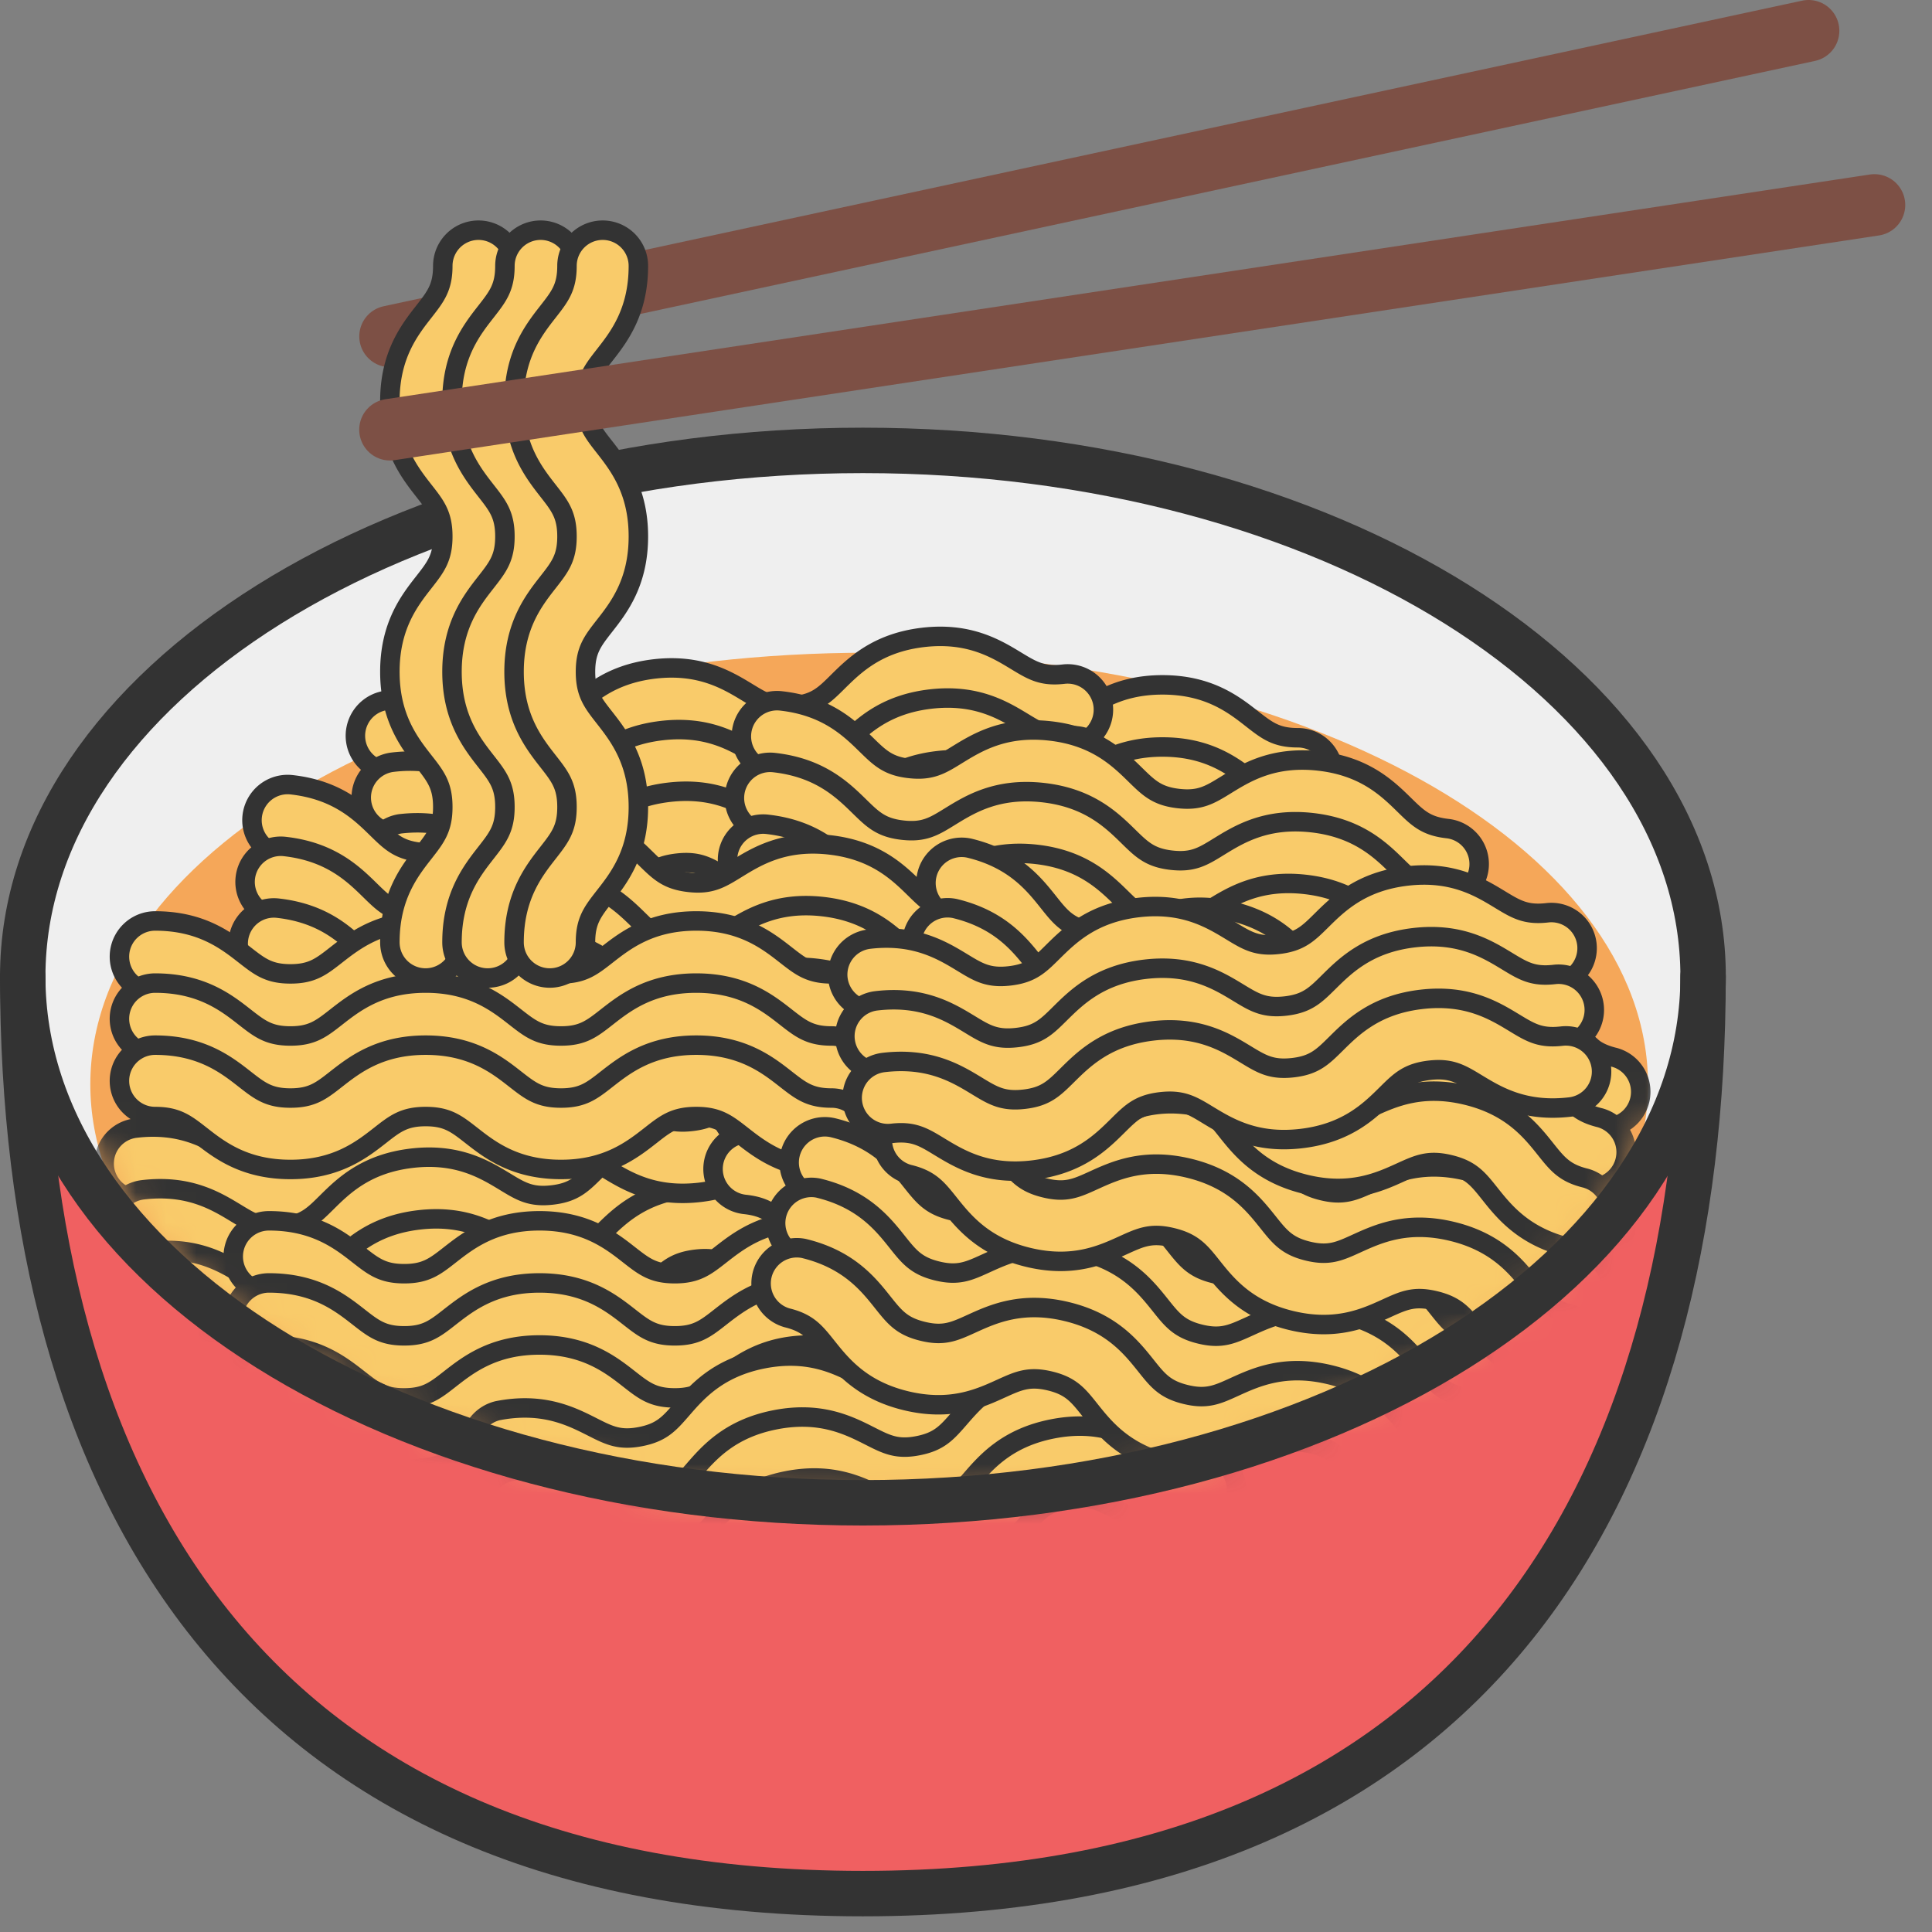
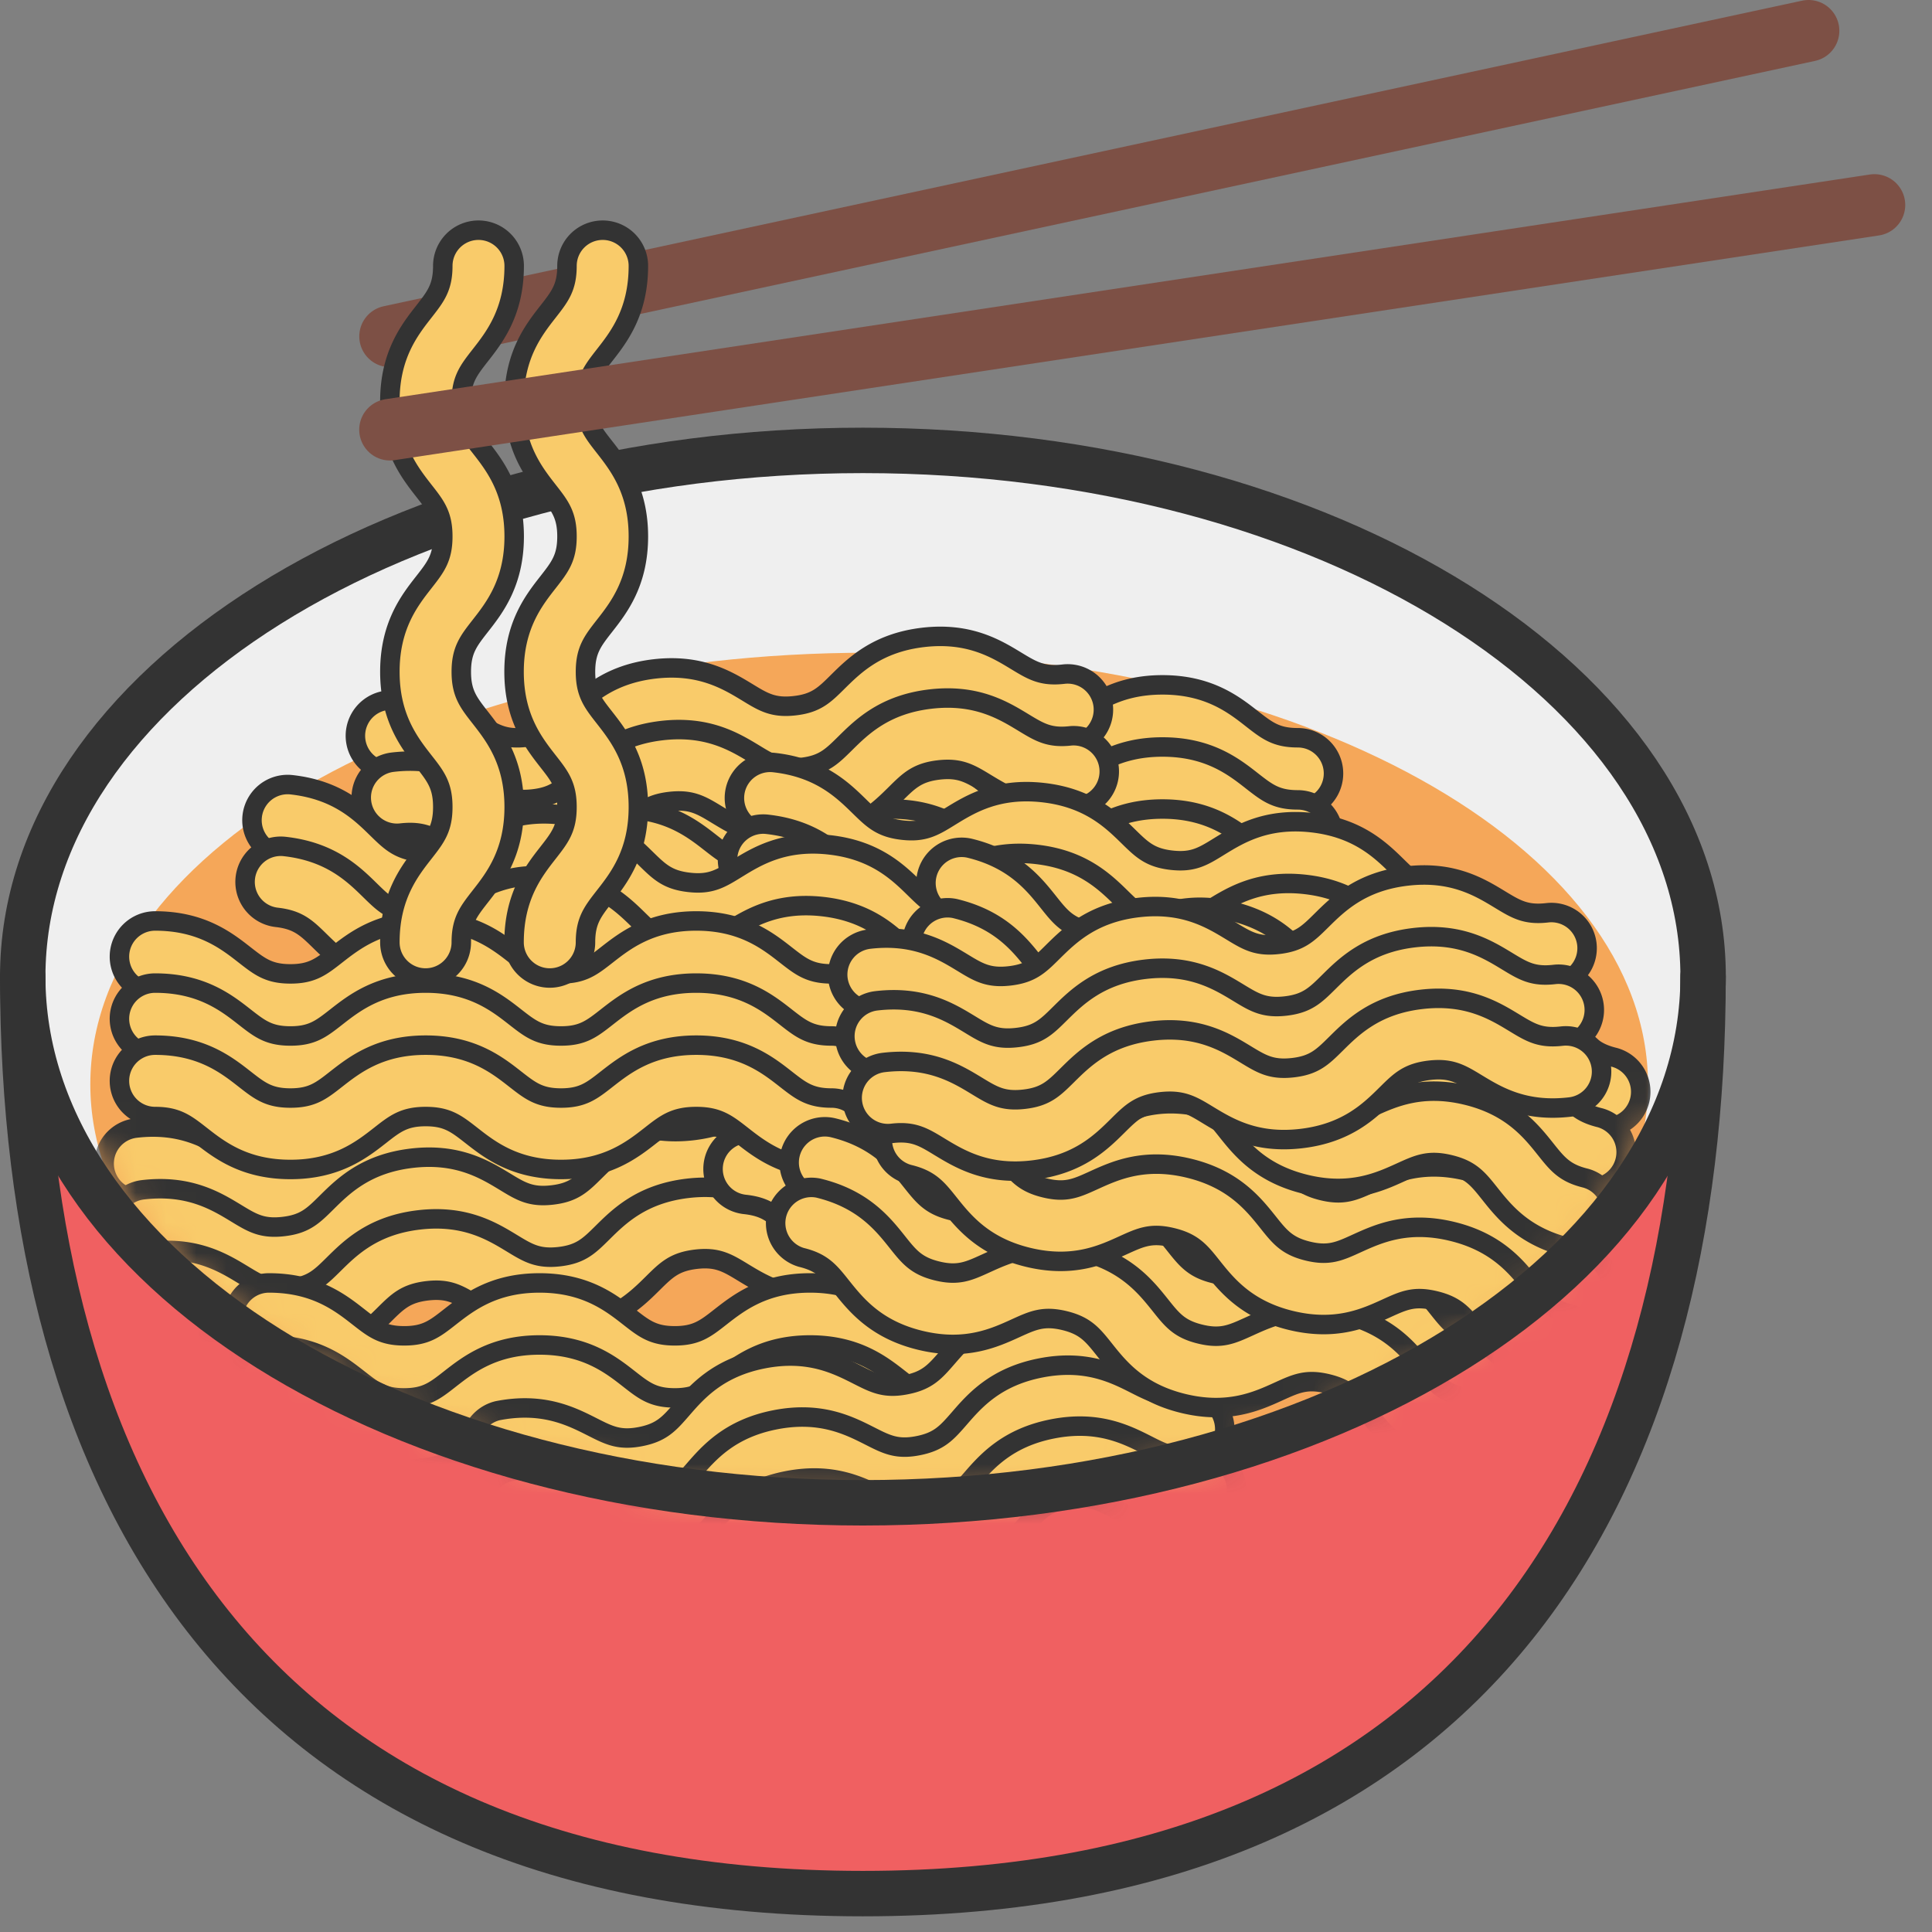
<svg xmlns="http://www.w3.org/2000/svg" width="64" height="64" fill="none" viewBox="0 0 64 64">
  <rect x="0" y="0" width="64" height="64" fill="#808080" stroke="none" />
  <path fill="#F06061" d="M56.69 32.325c0 16.814-7.368 30.446-27.898 30.446S.897 49.139.897 32.325" />
  <path fill="#EFEFEF" d="M28.792 49.795c15.407 0 27.897-7.822 27.897-17.47 0-9.649-12.49-17.47-27.897-17.47-15.407 0-27.897 7.822-27.897 17.47s12.49 17.47 27.897 17.47Z" />
  <path fill="#F5A759" d="M28.792 50.219c14.25 0 25.8-6.402 25.8-14.298 0-7.897-11.55-14.299-25.8-14.299s-25.8 6.402-25.8 14.299c0 7.896 11.55 14.298 25.8 14.298Z" />
  <path stroke="#7D5045" stroke-linecap="round" stroke-linejoin="round" stroke-width="2.041" d="M12.922 11.143 59.91 1.02" />
  <mask id="a" width="54" height="34" x="2" y="16" maskUnits="userSpaceOnUse" style="mask-type:luminance">
    <path fill="#fff" d="M28.792 49.795c14.772 0 26.746-7.353 26.746-16.423 0-9.07-11.974-16.422-26.746-16.422-14.772 0-26.747 7.352-26.747 16.422S14.02 49.795 28.792 49.795Z" />
  </mask>
  <g mask="url(#a)">
    <path fill="#F9CB6A" stroke="#333" stroke-miterlimit="10" stroke-width=".645" d="M42.99 26.805c-1.526 0-2.36-.652-2.967-1.127-.499-.39-.8-.626-1.514-.626s-1.015.235-1.514.626c-.608.475-1.44 1.127-2.967 1.127-1.527 0-2.361-.652-2.968-1.127-.498-.39-.8-.626-1.513-.626-.714 0-1.015.235-1.514.626-.609.475-1.441 1.127-2.968 1.127s-2.361-.652-2.968-1.127c-.498-.39-.8-.626-1.513-.626a1.182 1.182 0 1 1 0-2.365c1.526 0 2.36.651 2.967 1.127.5.389.8.625 1.514.625s1.015-.234 1.514-.625c.608-.476 1.44-1.127 2.968-1.127 1.526 0 2.36.651 2.967 1.127.499.389.8.625 1.514.625s1.015-.234 1.514-.625c.608-.476 1.44-1.127 2.967-1.127 1.527 0 2.362.651 2.968 1.127.499.389.8.625 1.514.625a1.182 1.182 0 1 1 0 2.366Z" />
    <path fill="#F9CB6A" stroke="#333" stroke-miterlimit="10" stroke-width=".645" d="M42.99 28.863c-1.526 0-2.36-.652-2.967-1.127-.499-.39-.8-.626-1.514-.626s-1.015.235-1.514.626c-.608.475-1.44 1.127-2.967 1.127-1.527 0-2.361-.652-2.968-1.127-.498-.39-.8-.626-1.513-.626-.714 0-1.015.235-1.514.626-.609.475-1.441 1.127-2.968 1.127s-2.361-.652-2.968-1.127c-.498-.39-.8-.626-1.513-.626a1.182 1.182 0 1 1 0-2.365c1.526 0 2.36.651 2.967 1.127.5.389.8.625 1.514.625s1.015-.234 1.514-.625c.608-.476 1.44-1.127 2.968-1.127 1.526 0 2.36.651 2.967 1.127.499.389.8.625 1.514.625s1.015-.234 1.514-.625c.608-.476 1.44-1.127 2.967-1.127 1.527 0 2.362.651 2.968 1.127.499.389.8.625 1.514.625a1.182 1.182 0 1 1 0 2.366Z" />
    <path fill="#F9CB6A" stroke="#333" stroke-miterlimit="10" stroke-width=".645" d="M42.99 30.919c-1.526 0-2.36-.652-2.967-1.127-.499-.39-.8-.626-1.514-.626s-1.015.234-1.514.626c-.608.475-1.44 1.127-2.967 1.127-1.527 0-2.361-.652-2.968-1.127-.498-.39-.8-.626-1.513-.626-.714 0-1.015.234-1.514.626-.609.475-1.441 1.127-2.968 1.127s-2.361-.652-2.968-1.127c-.498-.39-.8-.626-1.513-.626a1.182 1.182 0 1 1 0-2.366c1.526 0 2.36.652 2.967 1.127.5.39.8.626 1.514.626s1.015-.234 1.514-.626c.608-.475 1.44-1.127 2.968-1.127 1.526 0 2.36.652 2.967 1.127.499.39.8.626 1.514.626s1.015-.234 1.514-.626c.608-.475 1.44-1.127 2.967-1.127 1.527 0 2.362.652 2.968 1.127.499.39.8.626 1.514.626a1.182 1.182 0 1 1 0 2.366Zm-15.76 7.926c-1.515.179-2.419-.372-3.079-.772-.542-.329-.866-.527-1.576-.445-.71.082-.98.353-1.43.798-.549.542-1.301 1.286-2.817 1.464-1.516.179-2.42-.372-3.08-.772-.54-.329-.866-.527-1.576-.445-.71.082-.98.353-1.43.798-.548.542-1.3 1.286-2.817 1.464-1.516.179-2.42-.372-3.08-.772-.539-.329-.866-.527-1.576-.445a1.184 1.184 0 0 1-1.311-1.036 1.183 1.183 0 0 1 1.036-1.312c1.516-.179 2.42.372 3.08.772.54.329.866.527 1.576.445.71-.082.98-.353 1.43-.798.548-.542 1.3-1.286 2.817-1.464 1.516-.179 2.42.372 3.08.772.54.329.866.527 1.576.445.71-.082.98-.353 1.43-.798.548-.542 1.3-1.286 2.817-1.464 1.516-.179 2.419.372 3.079.772.542.329.867.527 1.576.445a1.184 1.184 0 0 1 1.312 1.036 1.183 1.183 0 0 1-1.037 1.312Z" />
    <path fill="#F9CB6A" stroke="#333" stroke-miterlimit="10" stroke-width=".645" d="M27.471 40.888c-1.516.178-2.419-.372-3.079-.772-.542-.329-.867-.527-1.576-.445-.71.084-.98.352-1.43.798-.549.542-1.301 1.286-2.817 1.464-1.516.179-2.42-.372-3.08-.772-.54-.329-.866-.527-1.576-.445-.71.082-.98.353-1.43.798-.548.542-1.301 1.286-2.817 1.464-1.516.179-2.42-.372-3.08-.772-.54-.329-.866-.527-1.576-.445a1.184 1.184 0 0 1-1.31-1.036 1.18 1.18 0 0 1 1.036-1.312c1.516-.179 2.42.372 3.08.772.54.329.866.527 1.576.445.71-.082.98-.353 1.43-.798.548-.542 1.3-1.286 2.817-1.464 1.516-.179 2.419.372 3.08.772.539.329.866.527 1.575.445.71-.082.981-.353 1.43-.798.549-.542 1.302-1.286 2.818-1.464 1.515-.179 2.419.372 3.079.772.542.329.866.526 1.576.445a1.183 1.183 0 0 1 1.312 1.036 1.183 1.183 0 0 1-1.037 1.312Z" />
    <path fill="#F9CB6A" stroke="#333" stroke-miterlimit="10" stroke-width=".645" d="M27.71 42.93c-1.516.18-2.42-.371-3.08-.771-.541-.33-.866-.527-1.576-.445-.71.084-.98.352-1.43.797-.548.542-1.3 1.286-2.817 1.465-1.516.178-2.419-.372-3.08-.772-.539-.33-.866-.527-1.575-.445-.71.084-.981.352-1.43.798-.549.541-1.301 1.286-2.817 1.464-1.517.178-2.42-.372-3.08-.772-.54-.329-.866-.527-1.576-.445a1.183 1.183 0 0 1-1.312-1.037 1.18 1.18 0 0 1 1.037-1.311c1.516-.179 2.419.372 3.079.772.54.329.867.526 1.576.445.71-.082.98-.353 1.43-.798.549-.542 1.301-1.286 2.817-1.464 1.516-.179 2.42.372 3.08.772.54.329.866.526 1.576.445.71-.084.98-.353 1.43-.798.548-.542 1.301-1.286 2.817-1.465 1.516-.178 2.42.372 3.08.773.541.329.866.526 1.576.445a1.183 1.183 0 0 1 .275 2.348Zm7.797-18.25c-1.516.179-2.419-.372-3.079-.772-.542-.329-.867-.527-1.576-.445-.71.084-.98.353-1.43.798-.549.542-1.301 1.286-2.817 1.465-1.516.178-2.42-.373-3.08-.773-.54-.328-.866-.526-1.576-.445-.71.082-.98.353-1.43.798-.548.542-1.301 1.286-2.817 1.465-1.516.178-2.42-.373-3.08-.772-.54-.33-.866-.527-1.576-.446a1.183 1.183 0 0 1-.275-2.348c1.516-.178 2.42.372 3.08.772.54.33.866.527 1.576.445.71-.081.98-.352 1.43-.797.548-.542 1.3-1.286 2.817-1.465 1.516-.178 2.419.372 3.08.772.539.33.866.527 1.575.445.71-.081.981-.352 1.43-.798.549-.541 1.301-1.285 2.817-1.464 1.517-.178 2.42.372 3.08.772.542.329.867.527 1.576.445a1.184 1.184 0 0 1 1.312 1.037 1.18 1.18 0 0 1-1.037 1.311Z" />
    <path fill="#F9CB6A" stroke="#333" stroke-miterlimit="10" stroke-width=".645" d="M35.748 26.723c-1.516.179-2.419-.372-3.08-.772-.541-.329-.866-.527-1.575-.445-.71.084-.981.353-1.43.798-.549.542-1.301 1.286-2.817 1.464-1.517.179-2.42-.372-3.08-.772-.54-.329-.866-.526-1.576-.445-.71.082-.98.353-1.43.798-.549.542-1.301 1.286-2.817 1.464-1.516.179-2.42-.372-3.08-.772-.54-.329-.866-.526-1.576-.445a1.183 1.183 0 0 1-1.312-1.036 1.18 1.18 0 0 1 1.037-1.312c1.516-.178 2.42.372 3.08.772.54.329.866.527 1.576.445.71-.082.98-.352 1.43-.798.548-.542 1.3-1.286 2.817-1.464 1.516-.179 2.419.372 3.08.772.539.329.866.527 1.575.445.71-.084.98-.353 1.43-.798.549-.542 1.301-1.286 2.817-1.464 1.516-.179 2.42.372 3.08.772.542.329.866.527 1.576.445a1.183 1.183 0 0 1 .275 2.348Z" />
-     <path fill="#F9CB6A" stroke="#333" stroke-miterlimit="10" stroke-width=".645" d="M35.987 28.766c-1.516.178-2.42-.372-3.08-.772-.541-.33-.866-.527-1.576-.445-.71.084-.98.352-1.43.798-.548.541-1.3 1.285-2.817 1.464-1.516.178-2.419-.372-3.08-.772-.539-.329-.866-.527-1.576-.445-.71.082-.98.353-1.43.798-.548.542-1.3 1.286-2.817 1.464-1.516.179-2.419-.372-3.079-.772-.54-.329-.867-.527-1.576-.445a1.183 1.183 0 0 1-.275-2.348c1.516-.179 2.419.372 3.079.772.54.329.867.527 1.576.445.71-.082.98-.353 1.43-.798.549-.542 1.301-1.286 2.817-1.464 1.516-.179 2.42.372 3.08.772.54.329.866.526 1.576.445.71-.082.98-.353 1.43-.798.548-.542 1.3-1.286 2.817-1.464 1.516-.179 2.42.372 3.08.771.541.33.866.527 1.576.446a1.184 1.184 0 0 1 1.311 1.036 1.18 1.18 0 0 1-1.036 1.312Zm4.527 4.553c-1.516.178-2.42-.373-3.08-.773-.542-.328-.866-.526-1.576-.445-.71.082-.98.353-1.43.798-.548.542-1.301 1.286-2.817 1.465-1.516.178-2.42-.372-3.08-.772-.54-.33-.866-.527-1.576-.445-.71.083-.98.352-1.43.797-.548.542-1.3 1.286-2.817 1.465-1.516.178-2.419-.372-3.08-.772-.539-.33-.866-.527-1.575-.445a1.183 1.183 0 0 1-.276-2.349c1.516-.178 2.42.372 3.08.772.54.33.866.527 1.576.445.71-.083.98-.352 1.43-.797.548-.542 1.301-1.286 2.817-1.465 1.516-.178 2.42.372 3.08.772.54.33.866.527 1.576.445.71-.081.98-.352 1.43-.797.548-.542 1.3-1.286 2.817-1.465 1.516-.178 2.419.372 3.08.772.541.33.866.527 1.575.445a1.183 1.183 0 0 1 .275 2.348Z" />
    <path fill="#F9CB6A" stroke="#333" stroke-miterlimit="10" stroke-width=".645" d="M40.754 35.361c-1.516.179-2.419-.372-3.079-.771-.542-.33-.867-.527-1.576-.446-.71.084-.98.353-1.43.798-.549.542-1.301 1.286-2.817 1.465-1.516.178-2.42-.372-3.08-.772-.54-.33-.866-.527-1.576-.446-.71.082-.98.353-1.43.798-.548.542-1.301 1.286-2.817 1.465-1.516.178-2.42-.372-3.08-.772-.54-.33-.866-.527-1.576-.446a1.183 1.183 0 0 1-1.311-1.036 1.18 1.18 0 0 1 1.036-1.312c1.516-.178 2.42.372 3.08.772.54.33.866.527 1.576.445.71-.081.98-.352 1.43-.797.548-.542 1.3-1.286 2.817-1.465 1.516-.178 2.419.372 3.08.772.539.33.866.527 1.575.445.71-.081.981-.352 1.43-.797.549-.542 1.301-1.286 2.818-1.465 1.516-.178 2.419.372 3.079.772.542.33.867.527 1.576.445a1.183 1.183 0 0 1 .275 2.349Z" />
-     <path fill="#F9CB6A" stroke="#333" stroke-miterlimit="10" stroke-width=".645" d="M40.993 37.407c-1.516.178-2.42-.372-3.08-.772-.541-.33-.866-.527-1.575-.446-.71.084-.981.353-1.43.798-.549.542-1.302 1.286-2.818 1.465-1.516.178-2.419-.372-3.079-.772-.54-.33-.867-.527-1.576-.446-.71.082-.98.353-1.43.798-.549.542-1.301 1.286-2.817 1.465-1.516.178-2.42-.372-3.08-.772-.54-.33-.866-.527-1.576-.445a1.183 1.183 0 0 1-1.312-1.037 1.18 1.18 0 0 1 1.037-1.312c1.516-.178 2.42.372 3.08.772.539.33.866.527 1.576.445.71-.081.98-.352 1.43-.797.548-.542 1.3-1.286 2.817-1.465 1.516-.178 2.419.372 3.079.772.54.33.866.527 1.576.445.71-.084.98-.352 1.43-.797.549-.542 1.301-1.286 2.817-1.465 1.516-.178 2.42.372 3.08.772.541.33.866.527 1.576.445a1.183 1.183 0 0 1 .275 2.349Zm6.694-7.611c-1.518-.17-2.273-.91-2.825-1.45-.452-.442-.725-.709-1.435-.788-.71-.08-1.034.12-1.574.453-.658.405-1.557.96-3.075.79-1.518-.17-2.273-.91-2.825-1.45-.452-.443-.725-.71-1.435-.789-.71-.08-1.034.12-1.574.454-.658.404-1.557.959-3.075.789-1.518-.17-2.273-.91-2.826-1.45-.451-.442-.724-.71-1.434-.789a1.181 1.181 0 0 1 .262-2.348c1.519.17 2.273.91 2.826 1.45.452.442.725.71 1.434.789.71.08 1.035-.12 1.575-.454.658-.404 1.556-.96 3.075-.79 1.518.17 2.273.91 2.825 1.45.452.443.725.71 1.434.79.71.079 1.035-.121 1.575-.454.658-.405 1.556-.96 3.075-.79 1.518.17 2.273.91 2.825 1.45.452.443.725.71 1.435.789a1.181 1.181 0 1 1-.263 2.348Z" />
    <path fill="#F9CB6A" stroke="#333" stroke-miterlimit="10" stroke-width=".645" d="M47.457 31.839c-1.518-.17-2.273-.91-2.825-1.45-.452-.442-.725-.709-1.435-.788-.71-.08-1.034.12-1.574.453-.658.405-1.557.96-3.075.79-1.518-.17-2.273-.91-2.825-1.45-.452-.443-.725-.71-1.435-.79-.71-.079-1.034.121-1.574.455-.658.404-1.557.959-3.075.789-1.518-.17-2.273-.91-2.826-1.45-.451-.443-.724-.71-1.434-.789a1.181 1.181 0 1 1 .262-2.348c1.519.17 2.273.91 2.826 1.45.452.442.725.709 1.434.789.71.08 1.035-.12 1.575-.454.657-.404 1.556-.96 3.075-.79 1.518.17 2.273.91 2.825 1.45.452.443.725.71 1.435.79.71.079 1.034-.121 1.574-.455.658-.404 1.557-.959 3.075-.789 1.518.17 2.273.91 2.825 1.45.452.443.725.71 1.435.789a1.181 1.181 0 1 1-.263 2.348Z" />
    <path fill="#F9CB6A" stroke="#333" stroke-miterlimit="10" stroke-width=".645" d="M47.23 33.884c-1.519-.17-2.274-.91-2.826-1.45-.452-.442-.725-.71-1.435-.789-.71-.08-1.034.12-1.574.454-.658.404-1.557.96-3.075.79-1.518-.17-2.273-.91-2.825-1.45-.452-.443-.725-.71-1.435-.79-.71-.079-1.034.121-1.574.454-.658.405-1.557.96-3.075.79-1.518-.17-2.273-.91-2.826-1.45-.451-.443-.724-.71-1.434-.789a1.181 1.181 0 1 1 .262-2.348c1.519.17 2.273.91 2.826 1.45.452.442.725.709 1.434.788.71.08 1.035-.12 1.575-.453.657-.405 1.556-.96 3.075-.79 1.518.17 2.273.91 2.825 1.45.452.443.725.71 1.434.79.71.079 1.035-.121 1.575-.455.658-.404 1.557-.959 3.075-.789 1.518.17 2.273.91 2.825 1.45.452.442.725.71 1.435.789a1.181 1.181 0 1 1-.263 2.348Zm0 6.156c-1.519-.17-2.274-.909-2.826-1.449-.452-.443-.725-.71-1.435-.789-.71-.08-1.034.12-1.574.454-.658.404-1.557.96-3.075.79-1.518-.17-2.273-.91-2.825-1.45-.452-.443-.725-.71-1.435-.79-.71-.079-1.034.121-1.574.454-.658.405-1.557.96-3.075.79-1.518-.17-2.273-.91-2.826-1.45-.451-.443-.724-.71-1.434-.789a1.181 1.181 0 0 1 .262-2.348c1.519.17 2.273.91 2.826 1.45.452.442.725.709 1.434.788.71.08 1.035-.12 1.575-.453.657-.405 1.556-.96 3.075-.79 1.518.17 2.273.91 2.825 1.45.452.443.725.71 1.434.789.71.08 1.035-.12 1.575-.454.658-.404 1.557-.959 3.075-.789 1.518.17 2.273.91 2.825 1.45.452.442.725.709 1.435.789a1.181 1.181 0 1 1-.263 2.348Z" />
    <path fill="#F9CB6A" stroke="#333" stroke-miterlimit="10" stroke-width=".645" d="M47.001 42.086c-1.518-.17-2.273-.91-2.825-1.45-.452-.443-.725-.71-1.435-.789-.71-.08-1.034.12-1.574.454-.658.404-1.557.959-3.075.79-1.518-.17-2.273-.91-2.825-1.45-.452-.443-.725-.71-1.435-.79-.71-.079-1.034.12-1.574.454-.658.404-1.557.96-3.075.79-1.518-.17-2.273-.91-2.826-1.45-.451-.443-.724-.71-1.434-.79a1.181 1.181 0 1 1 .262-2.347c1.519.17 2.273.91 2.826 1.449.452.443.725.71 1.434.79.71.079 1.035-.121 1.575-.455.657-.404 1.556-.959 3.074-.789 1.519.17 2.273.91 2.826 1.45.452.443.725.71 1.434.789.71.08 1.035-.12 1.575-.454.658-.404 1.556-.959 3.075-.79 1.518.17 2.273.91 2.825 1.45.452.443.725.71 1.435.79A1.181 1.181 0 1 1 47 42.085Z" />
    <path fill="#F9CB6A" stroke="#333" stroke-miterlimit="10" stroke-width=".645" d="M46.771 44.13c-1.518-.17-2.273-.909-2.825-1.449-.452-.443-.725-.71-1.435-.789-.71-.08-1.034.12-1.574.454-.658.404-1.557.959-3.075.79-1.518-.17-2.273-.91-2.826-1.45-.451-.443-.724-.71-1.434-.79-.71-.079-1.034.121-1.574.454-.658.405-1.557.96-3.075.79-1.518-.17-2.273-.91-2.826-1.45-.451-.443-.724-.71-1.434-.79a1.181 1.181 0 1 1 .262-2.347c1.519.17 2.273.91 2.826 1.45.452.442.725.709 1.434.788.71.08 1.035-.12 1.575-.453.658-.405 1.556-.96 3.075-.79 1.518.17 2.273.91 2.825 1.45.452.443.725.71 1.434.789.71.08 1.035-.12 1.575-.454.658-.404 1.556-.959 3.075-.789 1.518.17 2.273.91 2.825 1.45.452.442.725.709 1.435.788a1.181 1.181 0 1 1-.263 2.349ZM31.475 32.574c-1.518-.17-2.273-.91-2.825-1.449-.452-.443-.725-.71-1.434-.79-.71-.079-1.035.121-1.575.455-.658.404-1.556.959-3.075.789-1.518-.17-2.273-.91-2.825-1.45-.452-.443-.725-.71-1.435-.789-.71-.08-1.034.12-1.574.454-.658.404-1.557.959-3.075.79-1.518-.17-2.273-.91-2.825-1.45-.452-.443-.725-.71-1.435-.79a1.181 1.181 0 1 1 .263-2.348c1.518.17 2.272.91 2.825 1.45.452.443.725.71 1.434.789.71.08 1.035-.12 1.575-.454.658-.404 1.556-.959 3.075-.789 1.518.17 2.273.91 2.825 1.45.452.442.725.709 1.435.788.71.08 1.034-.12 1.574-.453.658-.405 1.557-.96 3.075-.79 1.518.17 2.273.91 2.825 1.45.452.443.725.71 1.435.79a1.181 1.181 0 1 1-.263 2.347Z" />
    <path fill="#F9CB6A" stroke="#333" stroke-miterlimit="10" stroke-width=".645" d="M31.247 34.62c-1.518-.17-2.273-.91-2.825-1.45-.452-.443-.725-.71-1.435-.79-.71-.079-1.034.121-1.574.455-.658.404-1.557.959-3.075.789-1.518-.17-2.273-.91-2.825-1.45-.452-.443-.725-.71-1.435-.789-.71-.08-1.034.12-1.574.454-.658.404-1.557.959-3.075.79-1.518-.17-2.273-.91-2.825-1.45-.452-.443-.725-.71-1.435-.79a1.181 1.181 0 1 1 .262-2.348c1.519.17 2.274.91 2.826 1.45.452.443.725.71 1.434.789.71.08 1.035-.12 1.575-.454.658-.404 1.557-.959 3.075-.789 1.518.17 2.273.91 2.825 1.45.452.442.725.709 1.435.789.71.08 1.034-.12 1.574-.454.658-.404 1.557-.96 3.075-.79 1.518.17 2.273.91 2.825 1.45.452.443.725.71 1.435.79a1.181 1.181 0 1 1-.263 2.347Z" />
-     <path fill="#F9CB6A" stroke="#333" stroke-miterlimit="10" stroke-width=".645" d="M31.02 36.662c-1.519-.17-2.274-.91-2.826-1.449-.452-.443-.725-.71-1.435-.79-.71-.079-1.034.121-1.574.454-.658.405-1.557.96-3.075.79-1.518-.17-2.273-.91-2.825-1.45-.452-.443-.725-.71-1.435-.789-.71-.08-1.034.12-1.574.454-.658.404-1.557.959-3.075.79-1.518-.17-2.273-.91-2.826-1.45-.451-.443-.724-.71-1.434-.79a1.181 1.181 0 1 1 .262-2.348c1.519.17 2.273.91 2.826 1.45.452.443.725.71 1.434.789.71.08 1.035-.12 1.575-.454.658-.404 1.556-.959 3.075-.79 1.518.17 2.273.91 2.825 1.45.452.443.725.71 1.435.79.71.079 1.034-.12 1.574-.454.658-.404 1.557-.96 3.075-.79 1.518.17 2.273.91 2.825 1.45.452.443.725.71 1.435.79a1.181 1.181 0 1 1-.263 2.347Zm.296 7.897c-1.526 0-2.36-.652-2.967-1.127-.5-.39-.8-.626-1.514-.626s-1.015.235-1.514.626c-.609.475-1.44 1.127-2.968 1.127-1.526 0-2.36-.652-2.967-1.127-.5-.39-.8-.626-1.514-.626s-1.015.235-1.514.626c-.609.475-1.44 1.127-2.968 1.127-1.526 0-2.36-.652-2.967-1.127-.499-.39-.8-.626-1.514-.626a1.182 1.182 0 1 1 0-2.365c1.527 0 2.361.651 2.968 1.127.498.389.8.625 1.513.625.714 0 1.015-.234 1.514-.625.609-.476 1.441-1.127 2.968-1.127s2.361.651 2.968 1.127c.498.389.8.625 1.513.625.714 0 1.015-.234 1.514-.625.609-.476 1.441-1.127 2.968-1.127s2.361.651 2.967 1.127c.5.389.8.625 1.514.625a1.182 1.182 0 1 1 0 2.366Z" />
    <path fill="#F9CB6A" stroke="#333" stroke-miterlimit="10" stroke-width=".645" d="M31.316 46.617c-1.526 0-2.36-.652-2.967-1.127-.5-.39-.8-.626-1.514-.626s-1.015.234-1.514.626c-.609.475-1.44 1.127-2.968 1.127-1.526 0-2.36-.652-2.967-1.127-.5-.39-.8-.626-1.514-.626s-1.015.234-1.514.626c-.609.475-1.44 1.127-2.968 1.127-1.526 0-2.36-.652-2.967-1.127-.499-.39-.8-.626-1.514-.626a1.182 1.182 0 1 1 0-2.365c1.527 0 2.361.651 2.968 1.126.498.39.8.626 1.513.626.714 0 1.015-.234 1.514-.626.609-.475 1.441-1.126 2.968-1.126s2.361.651 2.968 1.126c.498.39.8.626 1.513.626.714 0 1.015-.234 1.514-.626.609-.475 1.441-1.126 2.968-1.126s2.361.651 2.967 1.126c.5.39.8.626 1.514.626a1.182 1.182 0 1 1 0 2.366Z" />
    <path fill="#F9CB6A" stroke="#333" stroke-miterlimit="10" stroke-width=".645" d="M31.316 48.672c-1.526 0-2.36-.651-2.967-1.126-.5-.39-.8-.626-1.514-.626s-1.015.234-1.514.626c-.609.475-1.44 1.127-2.968 1.127-1.526 0-2.36-.652-2.967-1.127-.5-.39-.8-.626-1.514-.626s-1.015.234-1.514.626c-.609.475-1.44 1.127-2.968 1.127-1.526 0-2.36-.652-2.967-1.127-.499-.39-.8-.626-1.514-.626a1.182 1.182 0 1 1 0-2.366c1.527 0 2.361.652 2.968 1.127.498.39.8.626 1.513.626.714 0 1.015-.234 1.514-.626.609-.475 1.441-1.127 2.968-1.127s2.361.652 2.968 1.127c.498.39.8.626 1.513.626.714 0 1.015-.234 1.514-.626.609-.475 1.441-1.127 2.968-1.127s2.361.652 2.967 1.127c.5.39.8.626 1.514.626a1.182 1.182 0 1 1 0 2.365Zm-3.769-14.046c-1.527 0-2.362-.651-2.968-1.127-.499-.389-.8-.626-1.514-.626s-1.015.235-1.514.626c-.608.475-1.44 1.127-2.967 1.127-1.527 0-2.361-.651-2.968-1.127-.499-.389-.8-.626-1.514-.626s-1.015.235-1.514.626c-.608.475-1.44 1.127-2.967 1.127-1.527 0-2.361-.651-2.968-1.127-.499-.389-.8-.626-1.514-.626a1.182 1.182 0 1 1 0-2.365c1.527 0 2.361.652 2.968 1.127.499.389.8.626 1.514.626s1.015-.235 1.514-.626c.608-.475 1.44-1.127 2.967-1.127 1.527 0 2.361.652 2.968 1.127.499.389.8.626 1.514.626s1.015-.235 1.514-.626c.608-.475 1.44-1.127 2.967-1.127 1.527 0 2.361.652 2.968 1.127.498.389.8.626 1.514.626a1.182 1.182 0 1 1 0 2.365Z" />
    <path fill="#F9CB6A" stroke="#333" stroke-miterlimit="10" stroke-width=".645" d="M27.547 36.684c-1.527 0-2.362-.652-2.968-1.127-.499-.39-.8-.626-1.514-.626s-1.015.235-1.514.626c-.608.475-1.44 1.127-2.967 1.127-1.527 0-2.361-.652-2.968-1.127-.499-.39-.8-.626-1.514-.626s-1.015.235-1.514.626c-.608.475-1.44 1.127-2.967 1.127-1.527 0-2.361-.652-2.968-1.127-.499-.39-.8-.626-1.514-.626a1.182 1.182 0 1 1 0-2.365c1.527 0 2.361.651 2.968 1.127.499.389.8.625 1.514.625s1.015-.234 1.514-.625c.608-.476 1.44-1.127 2.967-1.127 1.527 0 2.361.651 2.968 1.127.499.389.8.625 1.514.625s1.015-.234 1.514-.625c.608-.476 1.44-1.127 2.967-1.127 1.527 0 2.361.651 2.968 1.127.498.389.8.625 1.514.625a1.182 1.182 0 1 1 0 2.366Z" />
    <path fill="#F9CB6A" stroke="#333" stroke-miterlimit="10" stroke-width=".645" d="M27.547 38.74c-1.527 0-2.362-.652-2.968-1.127-.499-.39-.8-.626-1.514-.626s-1.015.234-1.514.626c-.608.475-1.44 1.127-2.967 1.127-1.527 0-2.361-.652-2.968-1.127-.499-.39-.8-.626-1.514-.626s-1.015.234-1.514.626c-.608.475-1.44 1.127-2.967 1.127-1.527 0-2.361-.652-2.968-1.127-.499-.39-.8-.626-1.514-.626a1.182 1.182 0 1 1 0-2.365c1.527 0 2.361.651 2.968 1.127.499.389.8.625 1.514.625s1.015-.234 1.514-.626c.608-.475 1.44-1.126 2.967-1.126 1.527 0 2.361.651 2.968 1.127.499.389.8.625 1.514.625s1.015-.234 1.514-.626c.608-.475 1.44-1.126 2.967-1.126 1.527 0 2.361.651 2.968 1.127.498.389.8.625 1.514.625a1.182 1.182 0 1 1 0 2.366Zm11.723 7.732c-1.498.293-2.44-.187-3.128-.535-.564-.286-.905-.46-1.606-.322-.702.137-.95.425-1.366.903-.505.582-1.198 1.38-2.699 1.673-1.499.292-2.44-.187-3.129-.536-.563-.286-.905-.46-1.604-.322-.699.137-.95.425-1.365.903-.506.583-1.198 1.38-2.699 1.673-1.499.292-2.44-.187-3.129-.536-.563-.286-.905-.46-1.604-.322a1.183 1.183 0 0 1-.454-2.32c1.499-.293 2.44.187 3.129.535.563.286.905.46 1.604.323.7-.138.95-.426 1.366-.904.505-.582 1.198-1.38 2.699-1.673 1.5-.292 2.44.188 3.128.536.564.286.906.46 1.604.322.7-.137.951-.425 1.366-.903.505-.582 1.198-1.38 2.699-1.673 1.499-.292 2.44.187 3.129.536.563.286.905.46 1.604.322a1.183 1.183 0 0 1 .454 2.32h.002Z" />
    <path fill="#F9CB6A" stroke="#333" stroke-miterlimit="10" stroke-width=".645" d="M39.666 48.492c-1.499.292-2.44-.187-3.129-.536-.563-.286-.905-.46-1.606-.322-.701.138-.95.426-1.365.903-.506.583-1.198 1.38-2.7 1.673-1.5.292-2.44-.187-3.128-.535-.564-.286-.905-.46-1.604-.323-.7.138-.95.426-1.366.903-.505.583-1.198 1.38-2.698 1.673-1.5.293-2.441-.187-3.13-.535-.563-.286-.905-.46-1.604-.323a1.183 1.183 0 0 1-.453-2.32c1.498-.292 2.44.187 3.129.535.563.286.905.46 1.604.323.699-.138.95-.426 1.365-.903.506-.583 1.198-1.38 2.699-1.673 1.499-.293 2.44.187 3.129.535.563.286.905.46 1.604.323.701-.138.95-.426 1.366-.903.505-.583 1.197-1.381 2.698-1.673 1.5-.293 2.441.187 3.13.535.563.286.904.46 1.603.323a1.183 1.183 0 0 1 .454 2.32h.002Z" />
    <path fill="#F9CB6A" stroke="#333" stroke-miterlimit="10" stroke-width=".645" d="M40.06 50.511c-1.499.293-2.44-.187-3.129-.535-.563-.286-.905-.46-1.606-.323-.701.138-.95.426-1.366.903-.505.583-1.198 1.38-2.699 1.673-1.498.293-2.44-.187-3.129-.535-.563-.286-.905-.46-1.604-.323-.699.138-.95.426-1.365.904-.506.582-1.198 1.38-2.699 1.672-1.501.293-2.44-.187-3.129-.535-.563-.286-.905-.46-1.604-.322a1.183 1.183 0 0 1-.454-2.32c1.5-.293 2.44.186 3.13.535.563.286.904.46 1.603.322.7-.137.95-.425 1.366-.903.505-.583 1.198-1.38 2.699-1.673 1.5-.292 2.44.187 3.128.535.564.287.906.46 1.605.323.699-.138.95-.426 1.365-.903.506-.583 1.198-1.38 2.699-1.673 1.499-.293 2.44.187 3.129.535.563.286.905.46 1.604.323a1.183 1.183 0 0 1 .454 2.32h.002Zm8.345-3.924c-1.486-.358-2.144-1.185-2.623-1.788-.394-.494-.632-.793-1.327-.96-.695-.169-1.04-.01-1.617.253-.703.32-1.665.76-3.15.402-1.486-.357-2.144-1.185-2.624-1.787-.394-.494-.632-.793-1.325-.961-.692-.168-1.04-.009-1.617.254-.703.32-1.664.759-3.148.402-1.486-.357-2.142-1.185-2.623-1.787-.394-.495-.633-.794-1.325-.961a1.183 1.183 0 0 1 .553-2.3c1.485.358 2.144 1.186 2.623 1.788.394.494.632.793 1.325.961.694.166 1.04.009 1.617-.254.703-.32 1.664-.759 3.148-.402 1.486.357 2.142 1.185 2.624 1.787.393.495.632.794 1.324.961.695.168 1.041.009 1.617-.253.703-.32 1.665-.76 3.15-.403 1.487.358 2.145 1.185 2.624 1.788.394.494.632.793 1.327.96a1.183 1.183 0 0 1-.553 2.3Z" />
    <path fill="#F9CB6A" stroke="#333" stroke-miterlimit="10" stroke-width=".645" d="M47.926 48.586c-1.486-.356-2.144-1.184-2.624-1.786-.393-.495-.632-.794-1.327-.962-.694-.168-1.04-.008-1.617.254-.703.32-1.664.76-3.15.402-1.486-.357-2.144-1.185-2.623-1.787-.394-.495-.633-.793-1.325-.961-.695-.166-1.04-.009-1.617.254-.703.32-1.665.759-3.148.402-1.486-.357-2.142-1.185-2.624-1.787-.393-.495-.632-.794-1.324-.962a1.183 1.183 0 0 1 .552-2.298c1.486.357 2.144 1.185 2.624 1.787.393.494.632.793 1.324.961.693.168 1.041.009 1.617-.254.704-.32 1.665-.759 3.149-.402 1.483.357 2.141 1.185 2.623 1.787.394.495.632.794 1.325.961.694.168 1.04.009 1.617-.253.703-.32 1.664-.76 3.15-.403s2.144 1.185 2.624 1.787c.393.495.632.794 1.326.962a1.183 1.183 0 0 1-.552 2.298Z" />
-     <path fill="#F9CB6A" stroke="#333" stroke-miterlimit="10" stroke-width=".645" d="M47.446 50.586c-1.486-.357-2.144-1.185-2.623-1.787-.394-.494-.632-.793-1.327-.96-.695-.169-1.04-.01-1.617.253-.703.32-1.664.759-3.15.402s-2.144-1.185-2.624-1.787c-.393-.495-.632-.794-1.325-.961-.694-.166-1.04-.009-1.617.253-.703.32-1.664.76-3.148.403-1.484-.357-2.142-1.185-2.623-1.787-.394-.495-.633-.794-1.325-.962a1.183 1.183 0 0 1 .553-2.298c1.486.357 2.144 1.184 2.623 1.787.394.494.632.793 1.325.96.692.169 1.04.01 1.617-.253.703-.32 1.664-.759 3.148-.402 1.484.357 2.142 1.185 2.624 1.787.393.494.632.794 1.324.961.693.168 1.041.009 1.617-.254.703-.32 1.665-.759 3.15-.402 1.487.357 2.145 1.185 2.624 1.787.394.495.632.794 1.327.962a1.183 1.183 0 0 1-.553 2.298Zm5.007-8.75c-1.486-.357-2.144-1.184-2.624-1.787-.393-.494-.632-.793-1.327-.96-.694-.169-1.04-.01-1.617.253-.703.32-1.664.759-3.15.402s-2.144-1.185-2.624-1.787c-.393-.495-.632-.794-1.324-.961-.693-.168-1.041-.009-1.617.254-.703.32-1.665.759-3.148.402-1.486-.357-2.142-1.185-2.624-1.787-.394-.495-.632-.794-1.325-.962a1.183 1.183 0 0 1 .553-2.298c1.486.357 2.144 1.184 2.623 1.787.394.494.633.793 1.325.96.693.169 1.04.01 1.617-.253.703-.32 1.665-.759 3.148-.402 1.486.357 2.142 1.185 2.624 1.787.393.495.632.794 1.325.961.694.168 1.04.009 1.617-.254.703-.32 1.664-.759 3.15-.402s2.144 1.185 2.623 1.787c.394.495.633.794 1.327.962a1.183 1.183 0 0 1-.552 2.298Z" />
    <path fill="#F9CB6A" stroke="#333" stroke-miterlimit="10" stroke-width=".645" d="M51.973 43.836c-1.486-.357-2.144-1.185-2.623-1.787-.394-.494-.633-.793-1.327-.961-.695-.168-1.04-.009-1.617.254-.703.32-1.665.759-3.15.402-1.486-.357-2.145-1.185-2.624-1.787-.394-.495-.632-.794-1.325-.961-.692-.168-1.04-.009-1.617.253-.703.32-1.664.76-3.148.403-1.484-.357-2.142-1.185-2.623-1.787-.394-.495-.633-.794-1.325-.962a1.183 1.183 0 0 1 .552-2.298c1.486.357 2.144 1.184 2.624 1.787.393.494.632.793 1.325.96.694.166 1.04.01 1.617-.253.703-.32 1.664-.76 3.148-.402 1.484.357 2.142 1.185 2.623 1.787.394.494.633.793 1.325.961.695.168 1.04.009 1.617-.254.703-.32 1.665-.759 3.15-.402 1.486.357 2.144 1.185 2.624 1.787.394.495.632.794 1.327.962a1.183 1.183 0 0 1-.553 2.298Z" />
    <path fill="#F9CB6A" stroke="#333" stroke-miterlimit="10" stroke-width=".645" d="M51.492 45.836c-1.486-.357-2.144-1.185-2.624-1.787-.394-.494-.632-.793-1.327-.961-.694-.168-1.04-.009-1.617.254-.703.32-1.664.759-3.15.402s-2.144-1.185-2.624-1.787c-.393-.495-.632-.794-1.324-.961-.693-.168-1.041-.009-1.617.253-.704.32-1.665.76-3.149.402-1.483-.357-2.142-1.184-2.623-1.787-.394-.494-.632-.793-1.325-.96a1.183 1.183 0 0 1 .553-2.3c1.486.358 2.144 1.185 2.623 1.788.394.494.633.793 1.325.96.692.168 1.04.01 1.617-.253.703-.32 1.665-.76 3.148-.402 1.484.357 2.142 1.185 2.624 1.787.393.494.632.793 1.324.961.693.168 1.041.009 1.617-.254.704-.32 1.665-.759 3.15-.402 1.487.357 2.145 1.185 2.624 1.787.394.495.633.794 1.327.961a1.183 1.183 0 0 1-.552 2.3Zm1.44-8.509c-1.486-.357-2.144-1.185-2.623-1.787-.394-.495-.633-.794-1.327-.961-.695-.168-1.04-.009-1.617.254-.703.32-1.665.759-3.15.402-1.487-.357-2.145-1.185-2.624-1.787-.394-.495-.632-.794-1.325-.962-.694-.165-1.04-.008-1.617.254-.703.32-1.664.76-3.148.402-1.484-.357-2.142-1.185-2.623-1.787-.394-.494-.633-.793-1.325-.96a1.183 1.183 0 0 1 .552-2.3c1.486.357 2.144 1.185 2.624 1.787.394.495.632.794 1.325.961.692.168 1.04.01 1.617-.253.703-.32 1.664-.76 3.148-.402 1.486.357 2.142 1.184 2.623 1.787.394.494.633.793 1.325.96.692.169 1.04.01 1.617-.253.703-.32 1.665-.759 3.15-.402 1.486.357 2.145 1.185 2.624 1.787.394.495.632.794 1.327.961a1.183 1.183 0 0 1-.553 2.299Z" />
    <path fill="#F9CB6A" stroke="#333" stroke-miterlimit="10" stroke-width=".645" d="M52.453 39.327c-1.486-.357-2.144-1.185-2.624-1.787-.393-.495-.632-.794-1.327-.961-.694-.168-1.04-.009-1.617.253-.703.32-1.664.76-3.15.402-1.486-.357-2.144-1.184-2.624-1.787-.393-.494-.632-.793-1.324-.96-.693-.168-1.041-.01-1.617.253-.703.32-1.665.76-3.148.402-1.486-.357-2.142-1.185-2.624-1.787-.394-.494-.632-.793-1.325-.961a1.183 1.183 0 0 1 .553-2.299c1.486.357 2.144 1.185 2.623 1.787.394.495.633.794 1.325.961.693.168 1.04.009 1.617-.253.703-.32 1.665-.76 3.148-.403 1.486.358 2.142 1.185 2.624 1.788.393.494.632.793 1.325.96.694.168 1.04.01 1.617-.253.703-.32 1.664-.76 3.15-.402 1.486.357 2.144 1.185 2.623 1.787.394.494.633.793 1.327.961a1.183 1.183 0 0 1-.552 2.299Z" />
-     <path fill="#F9CB6A" stroke="#333" stroke-miterlimit="10" stroke-width=".645" d="M51.973 41.327c-1.486-.357-2.144-1.185-2.623-1.787-.394-.495-.633-.794-1.327-.961-.695-.168-1.04-.009-1.617.253-.703.32-1.665.76-3.15.402-1.486-.357-2.145-1.184-2.624-1.787-.394-.494-.632-.793-1.325-.96-.692-.169-1.04-.01-1.617.253-.703.32-1.664.76-3.148.402-1.486-.357-2.142-1.185-2.623-1.787-.394-.494-.633-.793-1.325-.961a1.183 1.183 0 0 1 .552-2.299c1.486.357 2.144 1.185 2.624 1.787.393.495.632.794 1.325.961.694.166 1.04.009 1.617-.253.703-.32 1.664-.76 3.148-.403 1.486.357 2.142 1.185 2.623 1.787.394.495.633.794 1.325.962.693.167 1.04.008 1.617-.254.703-.32 1.665-.76 3.15-.402 1.486.357 2.144 1.185 2.624 1.787.394.494.632.793 1.327.961a1.183 1.183 0 0 1-.553 2.299Z" />
+     <path fill="#F9CB6A" stroke="#333" stroke-miterlimit="10" stroke-width=".645" d="M51.973 41.327c-1.486-.357-2.144-1.185-2.623-1.787-.394-.495-.633-.794-1.327-.961-.695-.168-1.04-.009-1.617.253-.703.32-1.665.76-3.15.402-1.486-.357-2.145-1.184-2.624-1.787-.394-.494-.632-.793-1.325-.96-.692-.169-1.04-.01-1.617.253-.703.32-1.664.76-3.148.402-1.486-.357-2.142-1.185-2.623-1.787-.394-.494-.633-.793-1.325-.961a1.183 1.183 0 0 1 .552-2.299c1.486.357 2.144 1.185 2.624 1.787.393.495.632.794 1.325.961.694.166 1.04.009 1.617-.253.703-.32 1.664-.76 3.148-.403 1.486.357 2.142 1.185 2.623 1.787.394.495.633.794 1.325.962.693.167 1.04.008 1.617-.254.703-.32 1.665-.76 3.15-.402 1.486.357 2.144 1.185 2.624 1.787.394.494.632.793 1.327.961a1.183 1.183 0 0 1-.553 2.299" />
    <path fill="#F9CB6A" stroke="#333" stroke-miterlimit="10" stroke-width=".645" d="M51.53 32.585c-1.516.179-2.42-.372-3.08-.772-.541-.329-.866-.527-1.576-.445-.71.082-.98.353-1.43.798-.548.542-1.3 1.286-2.817 1.464-1.516.179-2.419-.372-3.079-.772-.54-.329-.867-.526-1.576-.445-.71.084-.98.353-1.43.798-.549.542-1.301 1.286-2.817 1.464-1.516.179-2.42-.372-3.08-.772-.54-.329-.866-.526-1.576-.445a1.184 1.184 0 0 1-1.312-1.036 1.183 1.183 0 0 1 1.037-1.312c1.516-.178 2.419.372 3.08.772.539.329.866.527 1.575.445.71-.084.981-.352 1.43-.798.549-.541 1.301-1.286 2.818-1.464 1.515-.179 2.419.372 3.079.772.54.329.866.527 1.576.445.71-.084.98-.353 1.43-.798.549-.542 1.301-1.286 2.817-1.464 1.516-.179 2.42.372 3.08.772.541.329.866.527 1.576.445a1.183 1.183 0 0 1 1.312 1.037 1.184 1.184 0 0 1-1.037 1.311Z" />
    <path fill="#F9CB6A" stroke="#333" stroke-miterlimit="10" stroke-width=".645" d="M51.769 34.628c-1.516.179-2.42-.372-3.08-.772-.541-.329-.866-.527-1.576-.445-.71.084-.98.353-1.43.798-.548.542-1.3 1.286-2.817 1.464-1.516.179-2.42-.372-3.08-.772-.54-.329-.866-.527-1.576-.445-.71.082-.98.353-1.43.798-.548.542-1.3 1.286-2.817 1.464-1.516.179-2.419-.372-3.079-.772-.54-.329-.867-.526-1.576-.445a1.183 1.183 0 0 1-1.312-1.036 1.18 1.18 0 0 1 1.037-1.312c1.515-.178 2.419.372 3.079.772.54.33.866.527 1.576.445.71-.081.98-.352 1.43-.798.548-.541 1.301-1.286 2.817-1.464 1.516-.178 2.42.372 3.08.772.54.329.866.527 1.576.445.71-.084.98-.353 1.43-.798.548-.542 1.3-1.286 2.817-1.464 1.516-.179 2.42.372 3.08.772.541.329.866.527 1.575.445a1.184 1.184 0 0 1 1.312 1.036 1.18 1.18 0 0 1-1.036 1.312Z" />
    <path fill="#F9CB6A" stroke="#333" stroke-miterlimit="10" stroke-width=".645" d="M52.01 36.671c-1.516.178-2.42-.372-3.08-.772-.542-.329-.866-.527-1.576-.445-.71.084-.98.352-1.43.798-.548.541-1.3 1.286-2.817 1.464-1.516.178-2.42-.372-3.08-.772-.54-.329-.866-.527-1.576-.445-.71.082-.98.353-1.43.798-.548.542-1.3 1.286-2.817 1.464-1.516.179-2.419-.372-3.08-.772-.539-.329-.866-.527-1.575-.445a1.183 1.183 0 0 1-1.312-1.036 1.18 1.18 0 0 1 1.036-1.312c1.517-.179 2.42.372 3.08.772.54.329.866.527 1.576.445.71-.082.98-.353 1.43-.798.548-.542 1.301-1.286 2.817-1.464 1.516-.179 2.42.372 3.08.772.54.329.866.526 1.576.445.71-.082.98-.353 1.43-.798.548-.542 1.3-1.286 2.817-1.464 1.516-.179 2.419.372 3.08.772.541.329.866.526 1.575.445a1.184 1.184 0 0 1 1.312 1.036 1.18 1.18 0 0 1-1.036 1.312Z" />
  </g>
  <path stroke="#333" stroke-linecap="round" stroke-linejoin="round" stroke-width="1.505" d="M28.585 49.782c15.372 0 27.833-7.804 27.833-17.431S43.957 14.92 28.585 14.92C13.214 14.92.753 22.724.753 32.35c0 9.628 12.46 17.432 27.832 17.432Z" />
  <path stroke="#333" stroke-linecap="round" stroke-linejoin="round" stroke-width="1.505" d="M56.416 32.35c0 16.776-7.35 30.378-27.833 30.378C8.101 62.728.753 49.126.753 32.35" />
  <path fill="#F9CB6A" stroke="#333" stroke-miterlimit="10" stroke-width=".645" d="M17.033 8.808c0 1.527-.651 2.361-1.127 2.968-.389.499-.625.8-.625 1.514s.234 1.015.625 1.514c.476.608 1.127 1.44 1.127 2.967 0 1.527-.651 2.361-1.127 2.968-.389.498-.625.8-.625 1.514 0 .713.234 1.014.625 1.513.476.609 1.127 1.441 1.127 2.968s-.651 2.361-1.127 2.967c-.389.5-.625.8-.625 1.514a1.182 1.182 0 1 1-2.366 0c0-1.526.652-2.36 1.127-2.967.39-.499.626-.8.626-1.514s-.234-1.015-.626-1.514c-.475-.608-1.127-1.44-1.127-2.967 0-1.527.652-2.362 1.127-2.968.39-.499.626-.8.626-1.514s-.234-1.015-.626-1.514c-.475-.608-1.127-1.44-1.127-2.967 0-1.527.652-2.361 1.127-2.968.39-.499.626-.8.626-1.514a1.182 1.182 0 1 1 2.365 0Z" />
-   <path fill="#F9CB6A" stroke="#333" stroke-miterlimit="10" stroke-width=".645" d="M19.091 8.808c0 1.527-.651 2.361-1.127 2.968-.389.499-.625.8-.625 1.514s.234 1.015.625 1.513c.476.609 1.127 1.441 1.127 2.968s-.651 2.361-1.127 2.968c-.389.498-.625.8-.625 1.514 0 .713.234 1.014.625 1.513.476.609 1.127 1.441 1.127 2.968s-.651 2.361-1.127 2.967c-.389.5-.625.8-.625 1.514a1.182 1.182 0 1 1-2.366 0c0-1.526.652-2.36 1.127-2.967.39-.5.626-.8.626-1.514s-.235-1.015-.626-1.514c-.475-.608-1.127-1.44-1.127-2.967 0-1.527.652-2.362 1.127-2.968.39-.499.626-.8.626-1.514s-.235-1.015-.626-1.514c-.475-.609-1.127-1.44-1.127-2.968 0-1.526.652-2.36 1.127-2.967.39-.499.626-.8.626-1.514a1.182 1.182 0 1 1 2.365 0Z" />
  <path fill="#F9CB6A" stroke="#333" stroke-miterlimit="10" stroke-width=".645" d="M21.147 8.808c0 1.527-.651 2.361-1.127 2.968-.389.499-.625.8-.625 1.514s.234 1.015.625 1.513c.476.609 1.127 1.441 1.127 2.968s-.651 2.361-1.127 2.968c-.389.498-.625.8-.625 1.514 0 .713.234 1.014.625 1.513.476.609 1.127 1.441 1.127 2.968s-.651 2.361-1.127 2.967c-.389.5-.625.8-.625 1.514a1.182 1.182 0 1 1-2.366 0c0-1.526.652-2.36 1.127-2.967.39-.5.626-.8.626-1.514s-.235-1.015-.626-1.514c-.475-.608-1.127-1.44-1.127-2.967 0-1.527.652-2.362 1.127-2.968.39-.499.626-.8.626-1.514s-.235-1.015-.626-1.514c-.475-.609-1.127-1.44-1.127-2.968 0-1.526.652-2.36 1.127-2.967.39-.499.626-.8.626-1.514a1.182 1.182 0 1 1 2.365 0Z" />
  <path stroke="#7D5045" stroke-linecap="round" stroke-linejoin="round" stroke-width="2.041" d="M12.92 14.234 62.093 6.79" />
</svg>